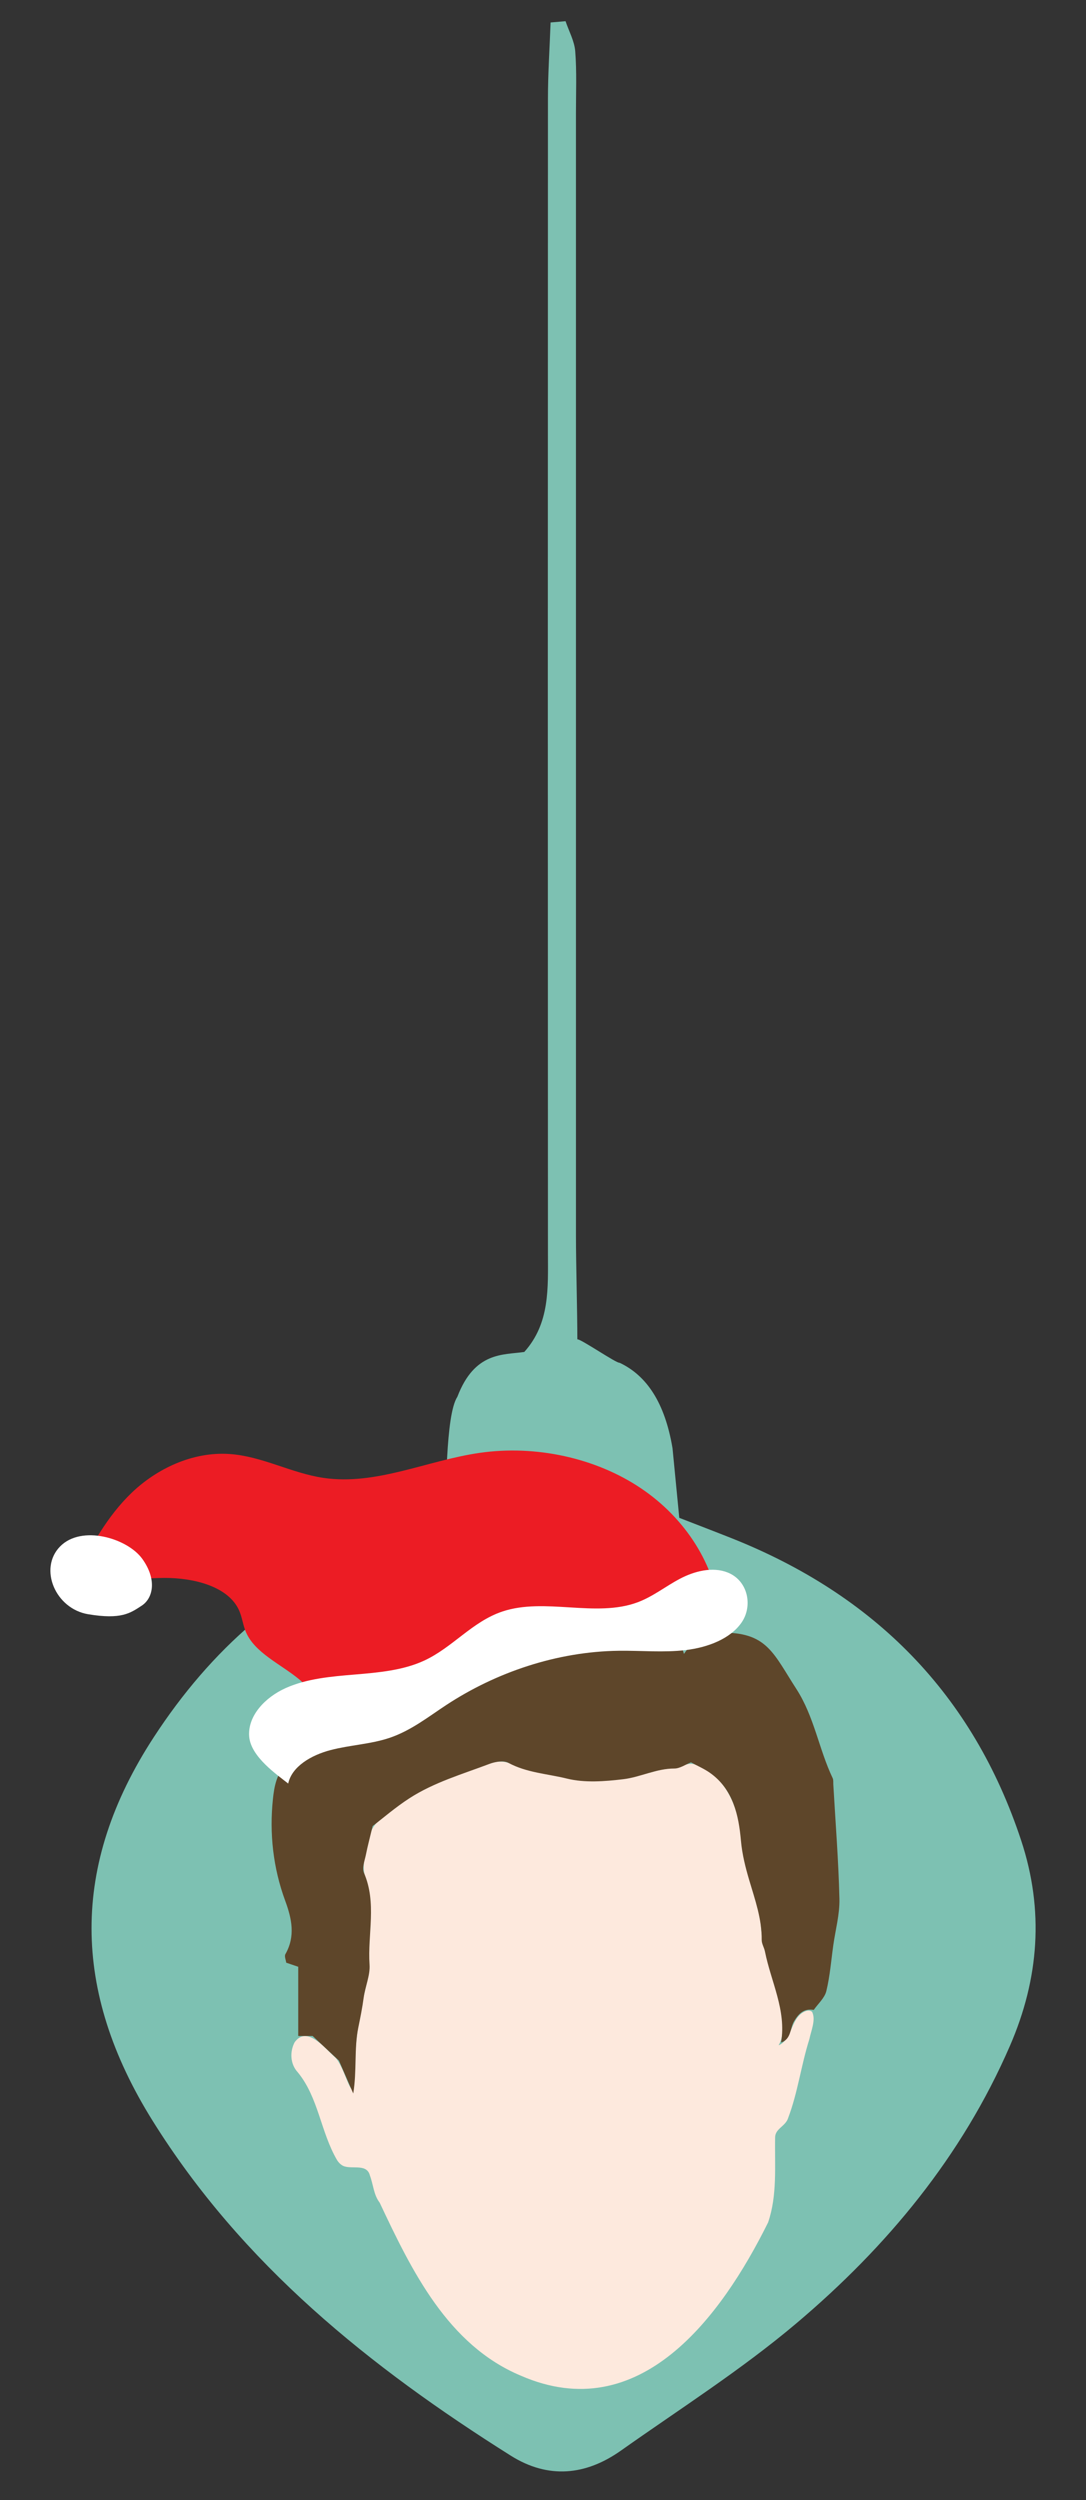
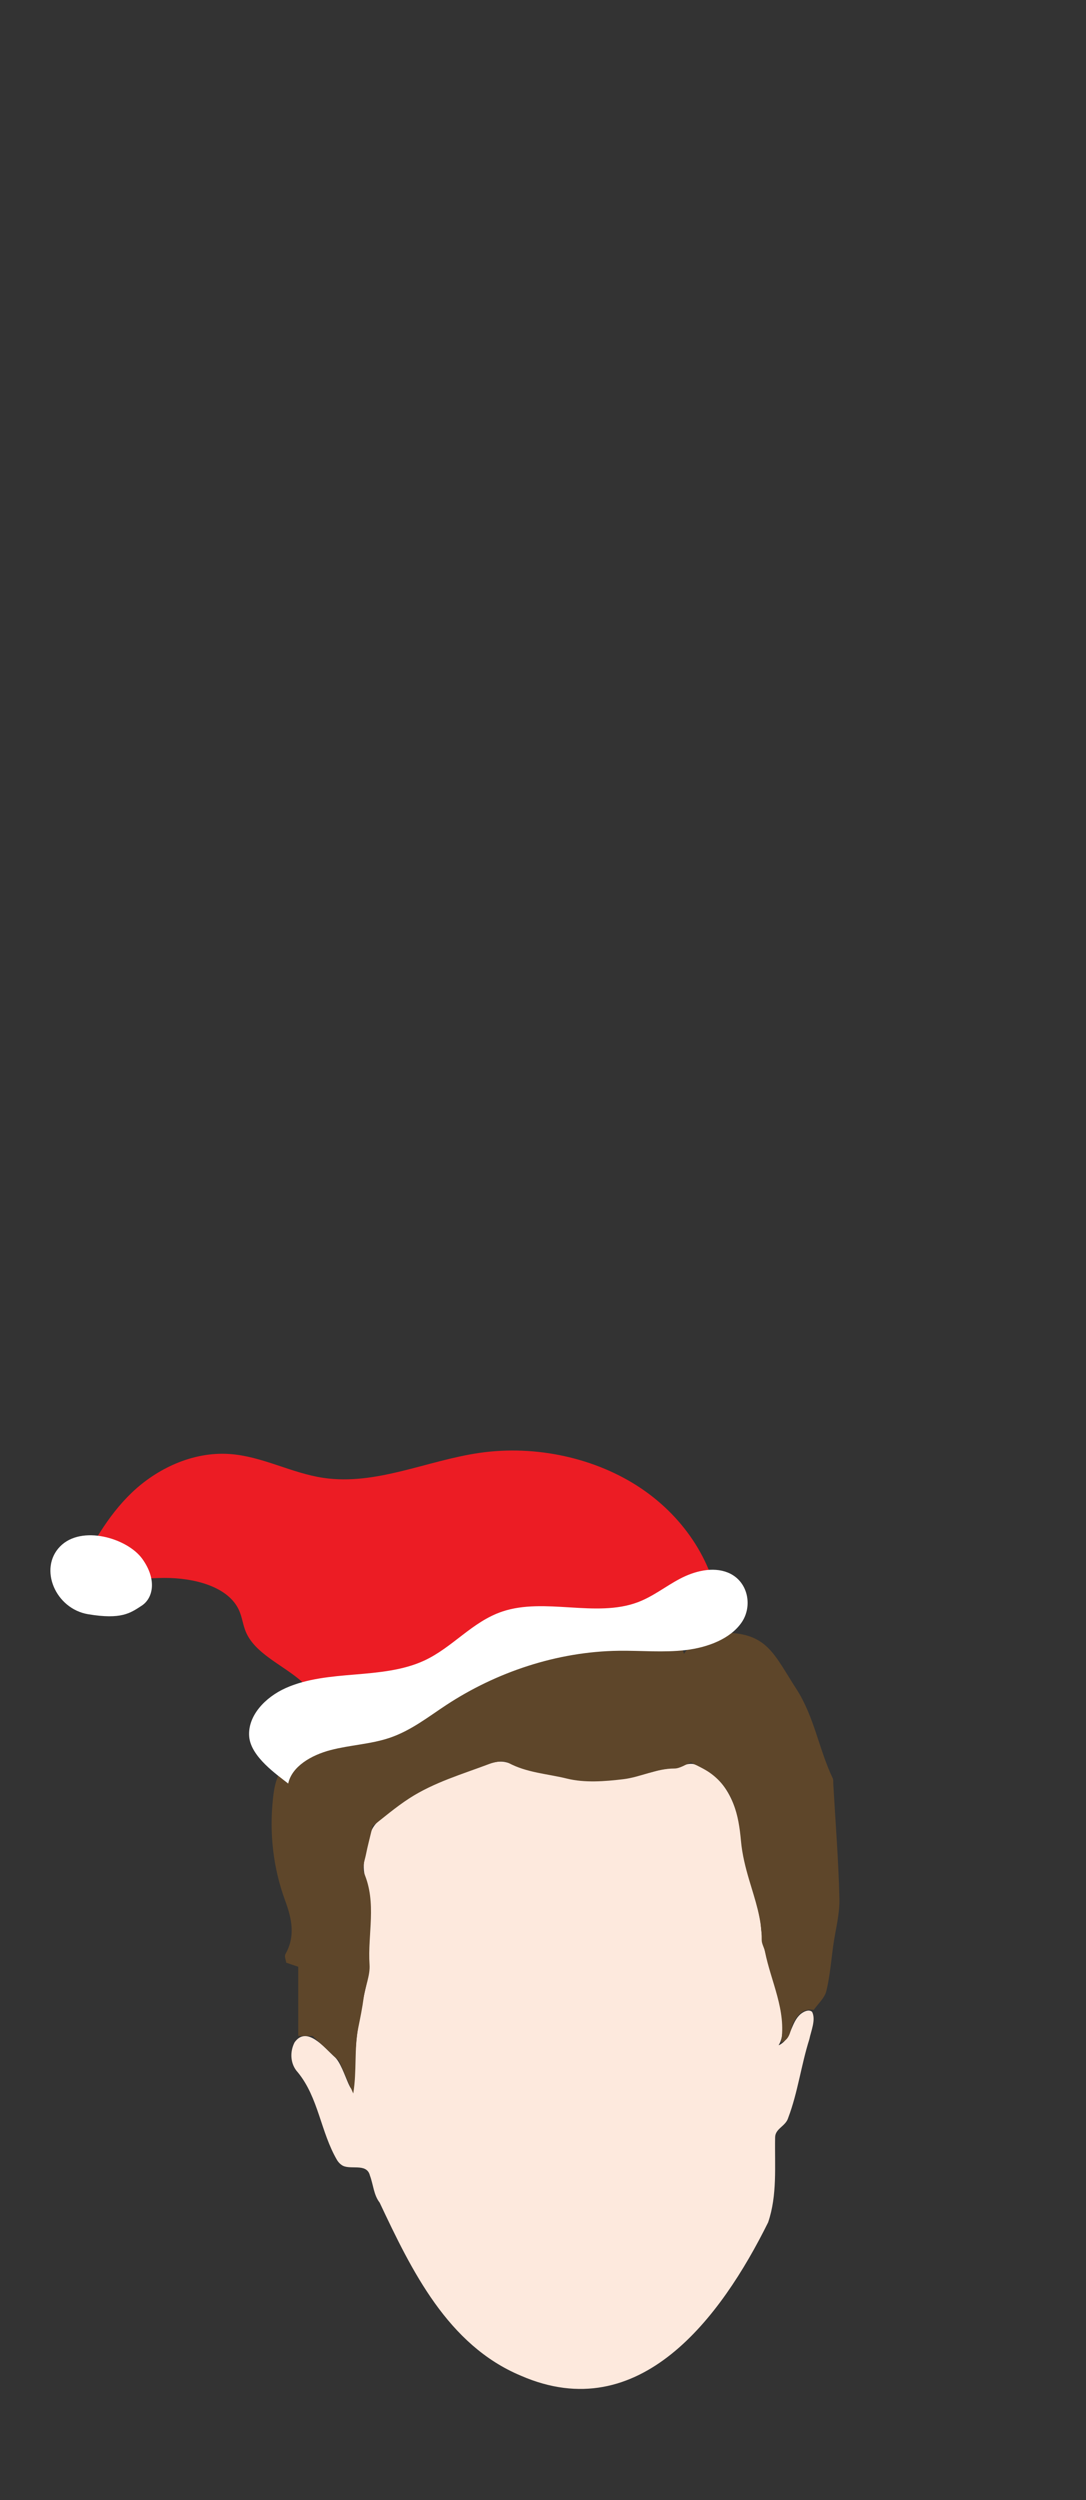
<svg xmlns="http://www.w3.org/2000/svg" id="Layer_4" data-name="Layer 4" width="100" height="230" viewBox="0 0 100 230">
  <rect x="0" y="0" width="100" height="230" fill="#333333" stroke="none" />
  <defs>
    <style>
      .cls-1 {
        fill: #5e462a;
      }

      .cls-2 {
        fill: #fde9dd;
      }

      .cls-3 {
        fill: #7dc1b2;
      }

      .cls-4 {
        fill: #fff;
      }

      .cls-5 {
        fill: #ec1c24;
      }
    </style>
  </defs>
-   <path class="cls-3" d="M48.277,124.38c2.38-2.65,2.179-5.893,2.178-9.129-.015-68.844-.013-37.323,0-106.167.001-2.339.159-4.678.244-7.017l1.377-.117c.311.922.818,1.828.892,2.769.147,1.891.066,3.8.066,5.702.001,67.893.001,35.421.001,103.314,0,2.462.128,7.024.128,9.486.254-.087,3.638,2.241,3.892,2.154,2.501,1.181,4.169,3.683,4.871,7.859.199,2.047.399,4.102.623,6.407,1.661.646,3.229,1.244,4.789,1.863,13.133,5.207,22.226,14.304,26.691,27.816,2.122,6.42,1.654,12.712-1.035,18.902-4.415,10.167-11.315,18.479-19.665,25.526-5.066,4.276-10.717,7.865-16.147,11.703-3.25,2.299-6.707,2.635-10.154.467-12.968-8.158-24.714-17.565-32.988-30.828-7.425-11.902-7.577-23.476.125-35.275,5.256-8.054,12.055-14.101,21.045-17.618,1.759-.688,3.501-1.419,5.705-2.316.222-2.161.073-9.656,1.201-11.379,1.598-4.169,4.21-3.835,6.161-4.122" />
  <g>
    <path class="cls-2" d="M74.787,185.108c.353.721-.107,1.737-.262,2.503-.755,2.38-1.06,4.889-1.944,7.222-.228.792-1.206.985-1.207,1.813-.049,2.613.213,5.295-.643,7.81-4.327,8.728-11.838,18.872-22.774,14.106-6.732-2.817-10.053-9.675-12.995-15.916-.555-.709-.585-1.662-.902-2.505-.305-1.211-1.887-.434-2.607-.966-.159-.105-.293-.256-.409-.434-1.525-2.599-1.71-5.761-3.623-8.088-.695-.749-.753-1.869-.296-2.755,1.123-1.58,2.751.496,3.661,1.316,1.062.854,1.803,5.413,1.895,1.283.021-1.842.134-3.533.539-5.274.187-1.643.83-3.273.765-4.951-.071-2.478.523-5.016-.306-7.456-.492-1.331.123-2.578.383-3.92.181-.956.879-1.484,1.637-2.048,2.604-2.229,5.842-3.38,9.023-4.485.437-.152.914-.297,1.374-.296.368-0.0.715.104,1.053.24,1.626.731,3.42.902,5.138,1.295,2.816.618,5.797-.02,8.523-.783.702-.142,1.419-.137,2.07-.391.323-.113.663-.201,1.002-.129,3.055.952,4.245,4.272,4.395,7.206.256,2.598,1.386,4.911,1.773,7.46.147,2.809,1.378,5.392,1.875,8.134.164.965.292,2.223-.225,3.053.01.009.053-.002.127-.045,1.067-.606,1.002-2.076,1.911-2.825.272-.213.701-.439,1.007-.218l.042.04Z" />
    <path class="cls-1" d="M71.924,187.908c.501-2.965-.936-5.589-1.486-8.369-.072-.362-.304-.712-.3-1.066.021-1.93-.614-3.692-1.152-5.511-.339-1.146-.646-2.348-.759-3.617-.208-2.33-.708-4.744-2.877-6.26-.53-.37-1.138-.629-1.724-.948-.499.195-1.016.568-1.533.567-1.653-.003-3.122.794-4.694.982-1.717.205-3.558.35-5.201-.057-1.789-.444-3.7-.533-5.392-1.451-.435-.236-1.199-.103-1.723.095-2.507.948-5.113,1.7-7.384,3.168-1.295.837-2.47,1.858-3.384,2.556-.274,1.145-.471,1.873-.616,2.611-.11.561-.387,1.236-.19,1.687,1.209,2.768.329,5.642.52,8.454.068.997-.408,2.021-.543,3.044-.124.938-.313,1.86-.498,2.768-.387,1.906-.118,3.945-.46,6.039-.353-.81-.706-1.621-1.317-3.023-.446-.417-1.39-1.3-2.425-2.268h-1.324v-6.366c-.326-.111-.675-.23-1.106-.376-.029-.241-.188-.59-.076-.786.941-1.651.586-3.27-.017-4.907-1.118-3.036-1.465-6.205-1.13-9.38.116-1.104.329-2.412,1.36-3.32,1.158-1.021,1.904-2.336,2.374-4.016.341-.225,1.08-.46,1.396-.96,2.621-4.16,6.725-6.221,11.061-8.006,1.154-.475,2.54.142,3.556-.837,3.12-.2,6.238-.463,9.362-.563,1.011-.032,2.029.41,3.055.55,1.033.141,2.107-.223,3.09.566.356.286,1.137.046,1.959.046.283.796.271,2.182.635,3.203,2.055-2.98,3.634-1.956,3.803-1.953,3.885.072,4.473,1.976,6.542,5.174,1.655,2.557,2.074,5.542,3.348,8.212.078.164.047.381.058.574.201,3.512.48,7.021.563,10.536.033,1.409-.362,2.829-.562,4.244-.2,1.415-.307,2.853-.643,4.235-.154.634-.759,1.16-1.16,1.734-.899-.157-1.394.339-1.812,1.048-.386.655-.248,1.636-1.192,1.949Z" />
    <g>
      <path class="cls-5" d="M66.293,148.509c-.429-4.498-3.139-8.812-7.285-11.595-4.146-2.783-9.663-3.994-14.83-3.252-4.854.696-9.536,3.021-14.396,2.303-2.97-.439-5.648-1.994-8.651-2.197-3.42-.231-6.716,1.374-9,3.561-2.284,2.188-3.731,4.914-5.143,7.595,2.586.777,5.41.26,8.143.245s5.903.788,6.885,2.988c.284.636.35,1.329.619,1.969.81,1.933,3.197,2.957,4.922,4.381,1.725,1.424,2.609,4.245.556,5.277,11.371-5.21,23.647-8.967,38.179-11.275Z" />
      <path class="cls-4" d="M26.538,164.087c.336-1.576,2.124-2.616,3.905-3.081s3.691-.539,5.423-1.122c1.966-.661,3.555-1.924,5.231-3.025,4.554-2.989,10.145-4.915,15.889-4.989,2.054-.026,4.122.18,6.155-.063s4.109-1.029,5.151-2.546c1.042-1.518.592-3.83-1.271-4.584-1.407-.57-3.09-.127-4.411.568s-2.472,1.633-3.892,2.164c-3.854,1.441-8.552-.463-12.467.853-2.787.937-4.576,3.313-7.215,4.525-1.928.885-4.171,1.088-6.35,1.269s-4.421.372-6.361,1.238c-1.94.866-3.529,2.584-3.38,4.465s2.604,3.54,3.592,4.328Z" />
      <path class="cls-4" d="M13.047,147.723c1.059-.693,1.423-2.408.054-4.309-1.369-1.901-5.594-3.162-7.574-1.133-1.98,2.029-.437,5.727,2.599,6.23s3.862-.095,4.921-.788Z" />
    </g>
  </g>
</svg>